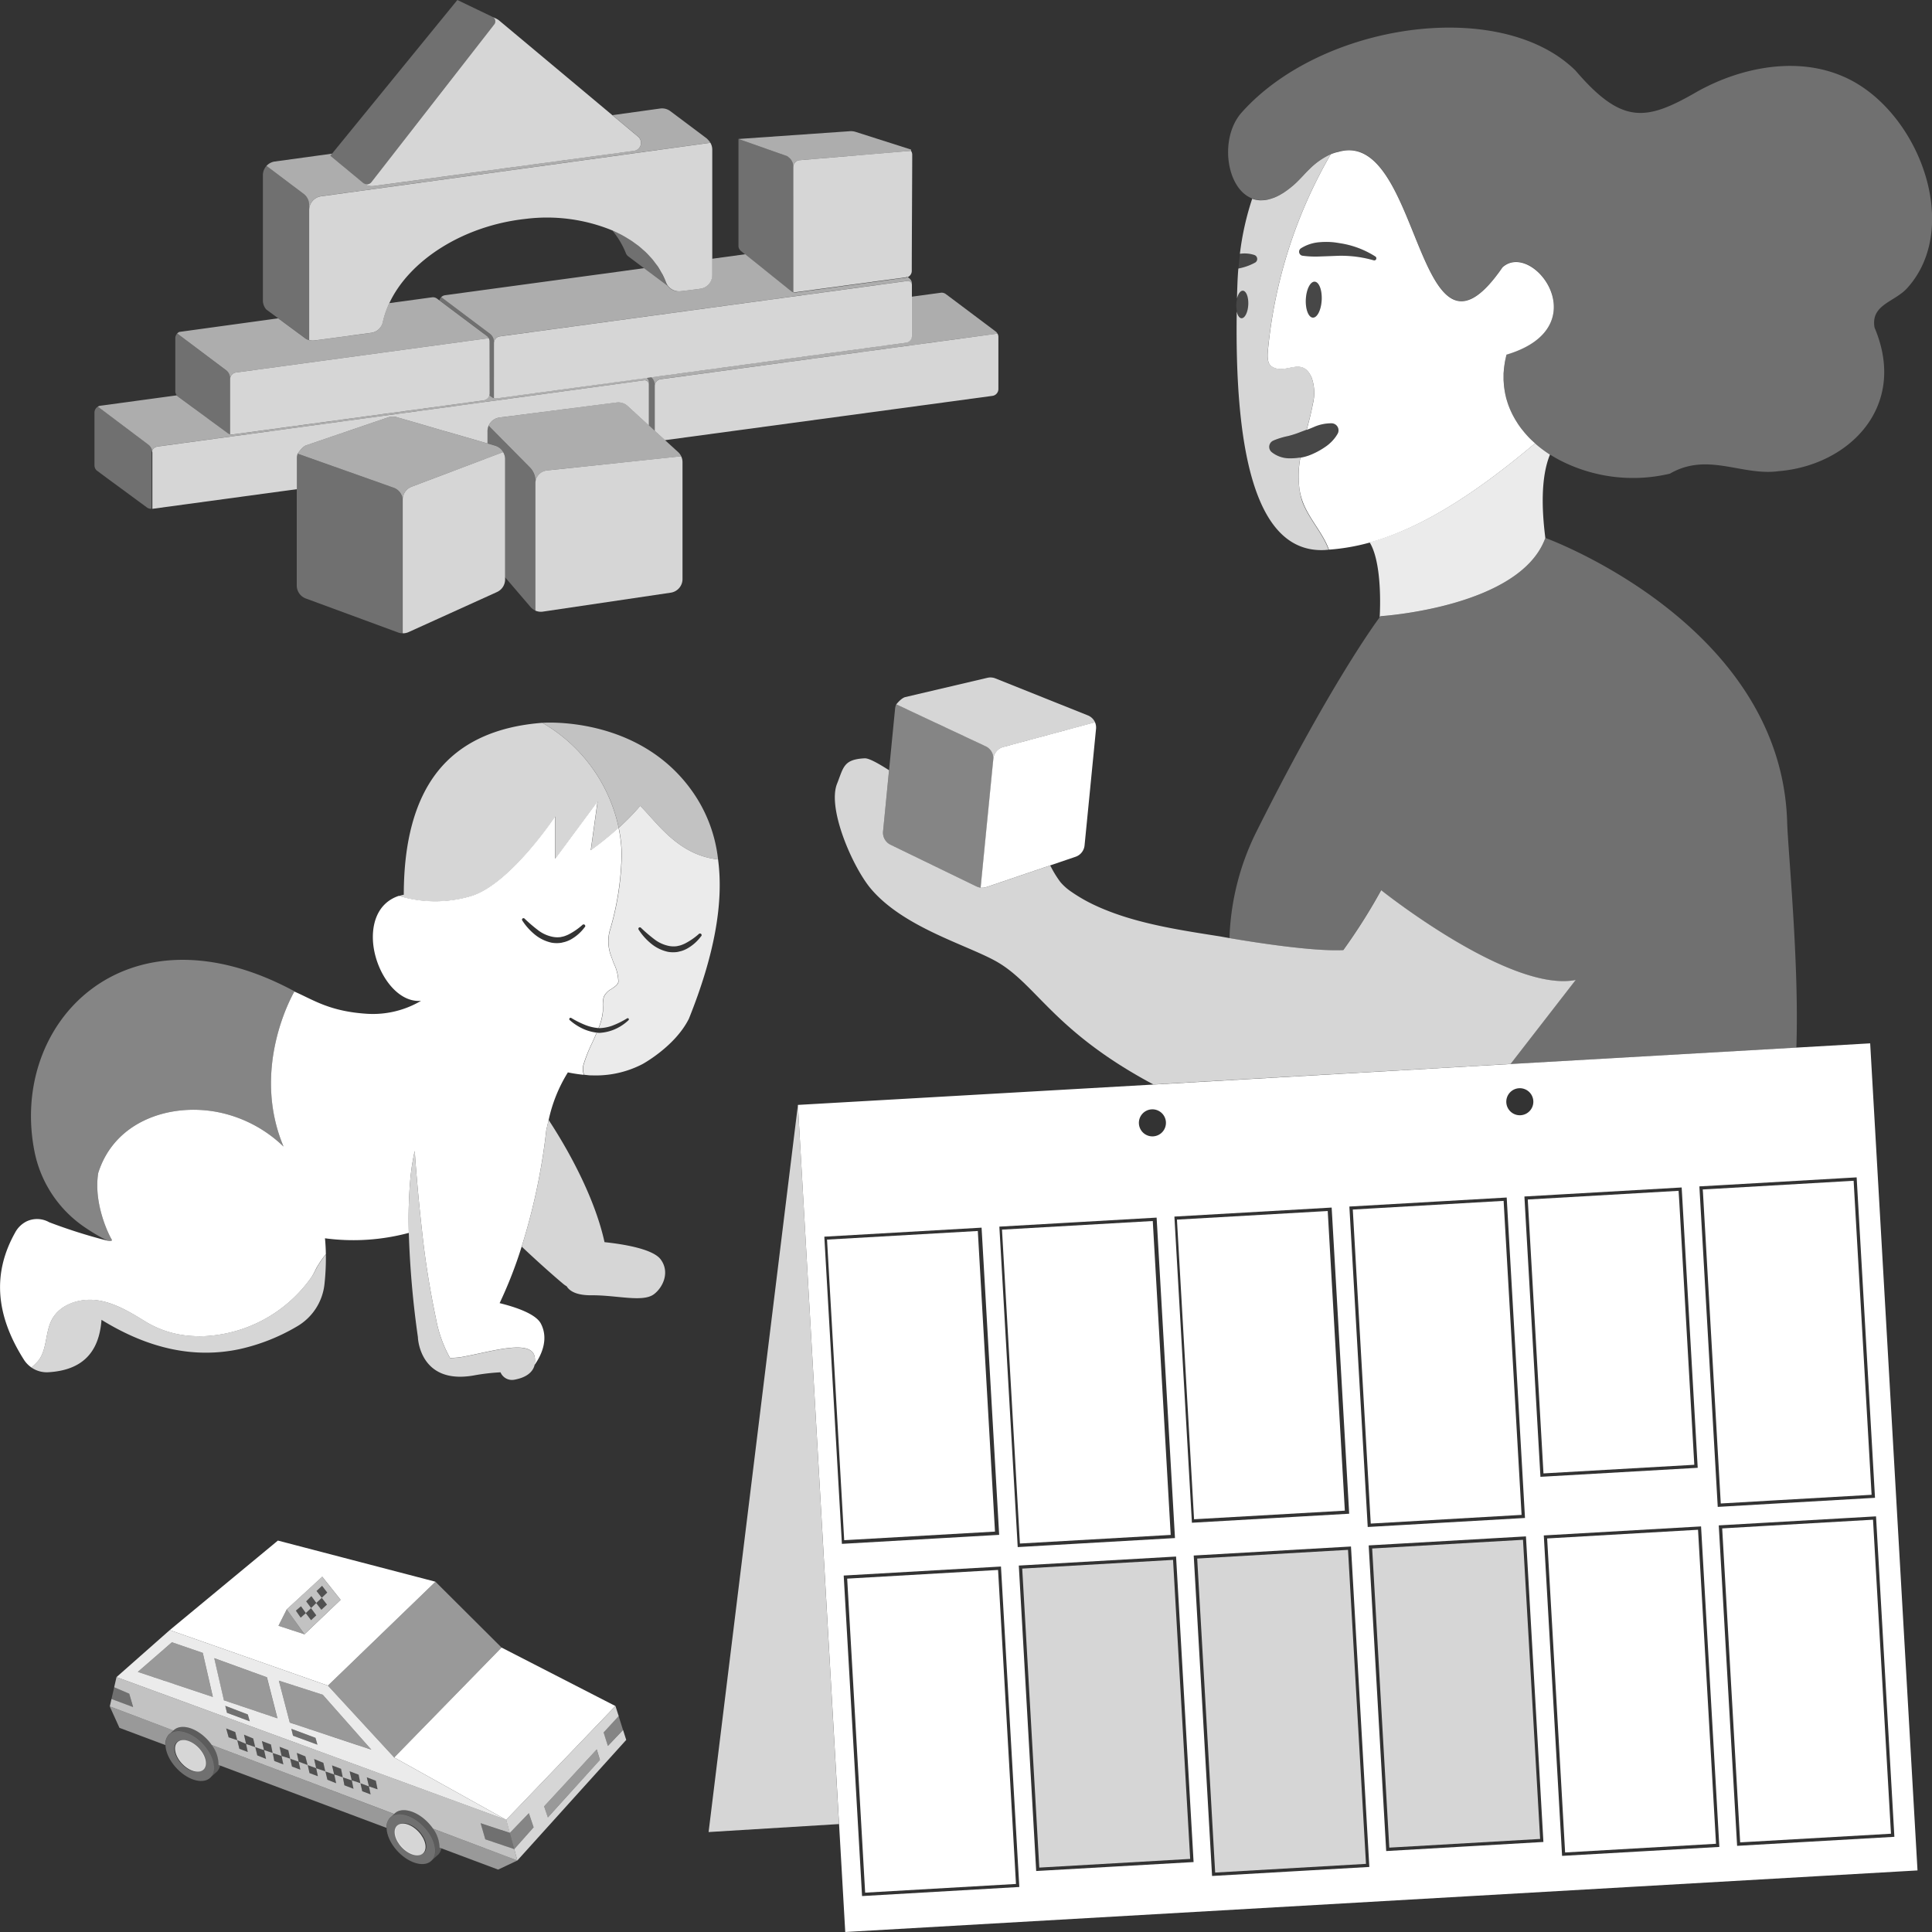
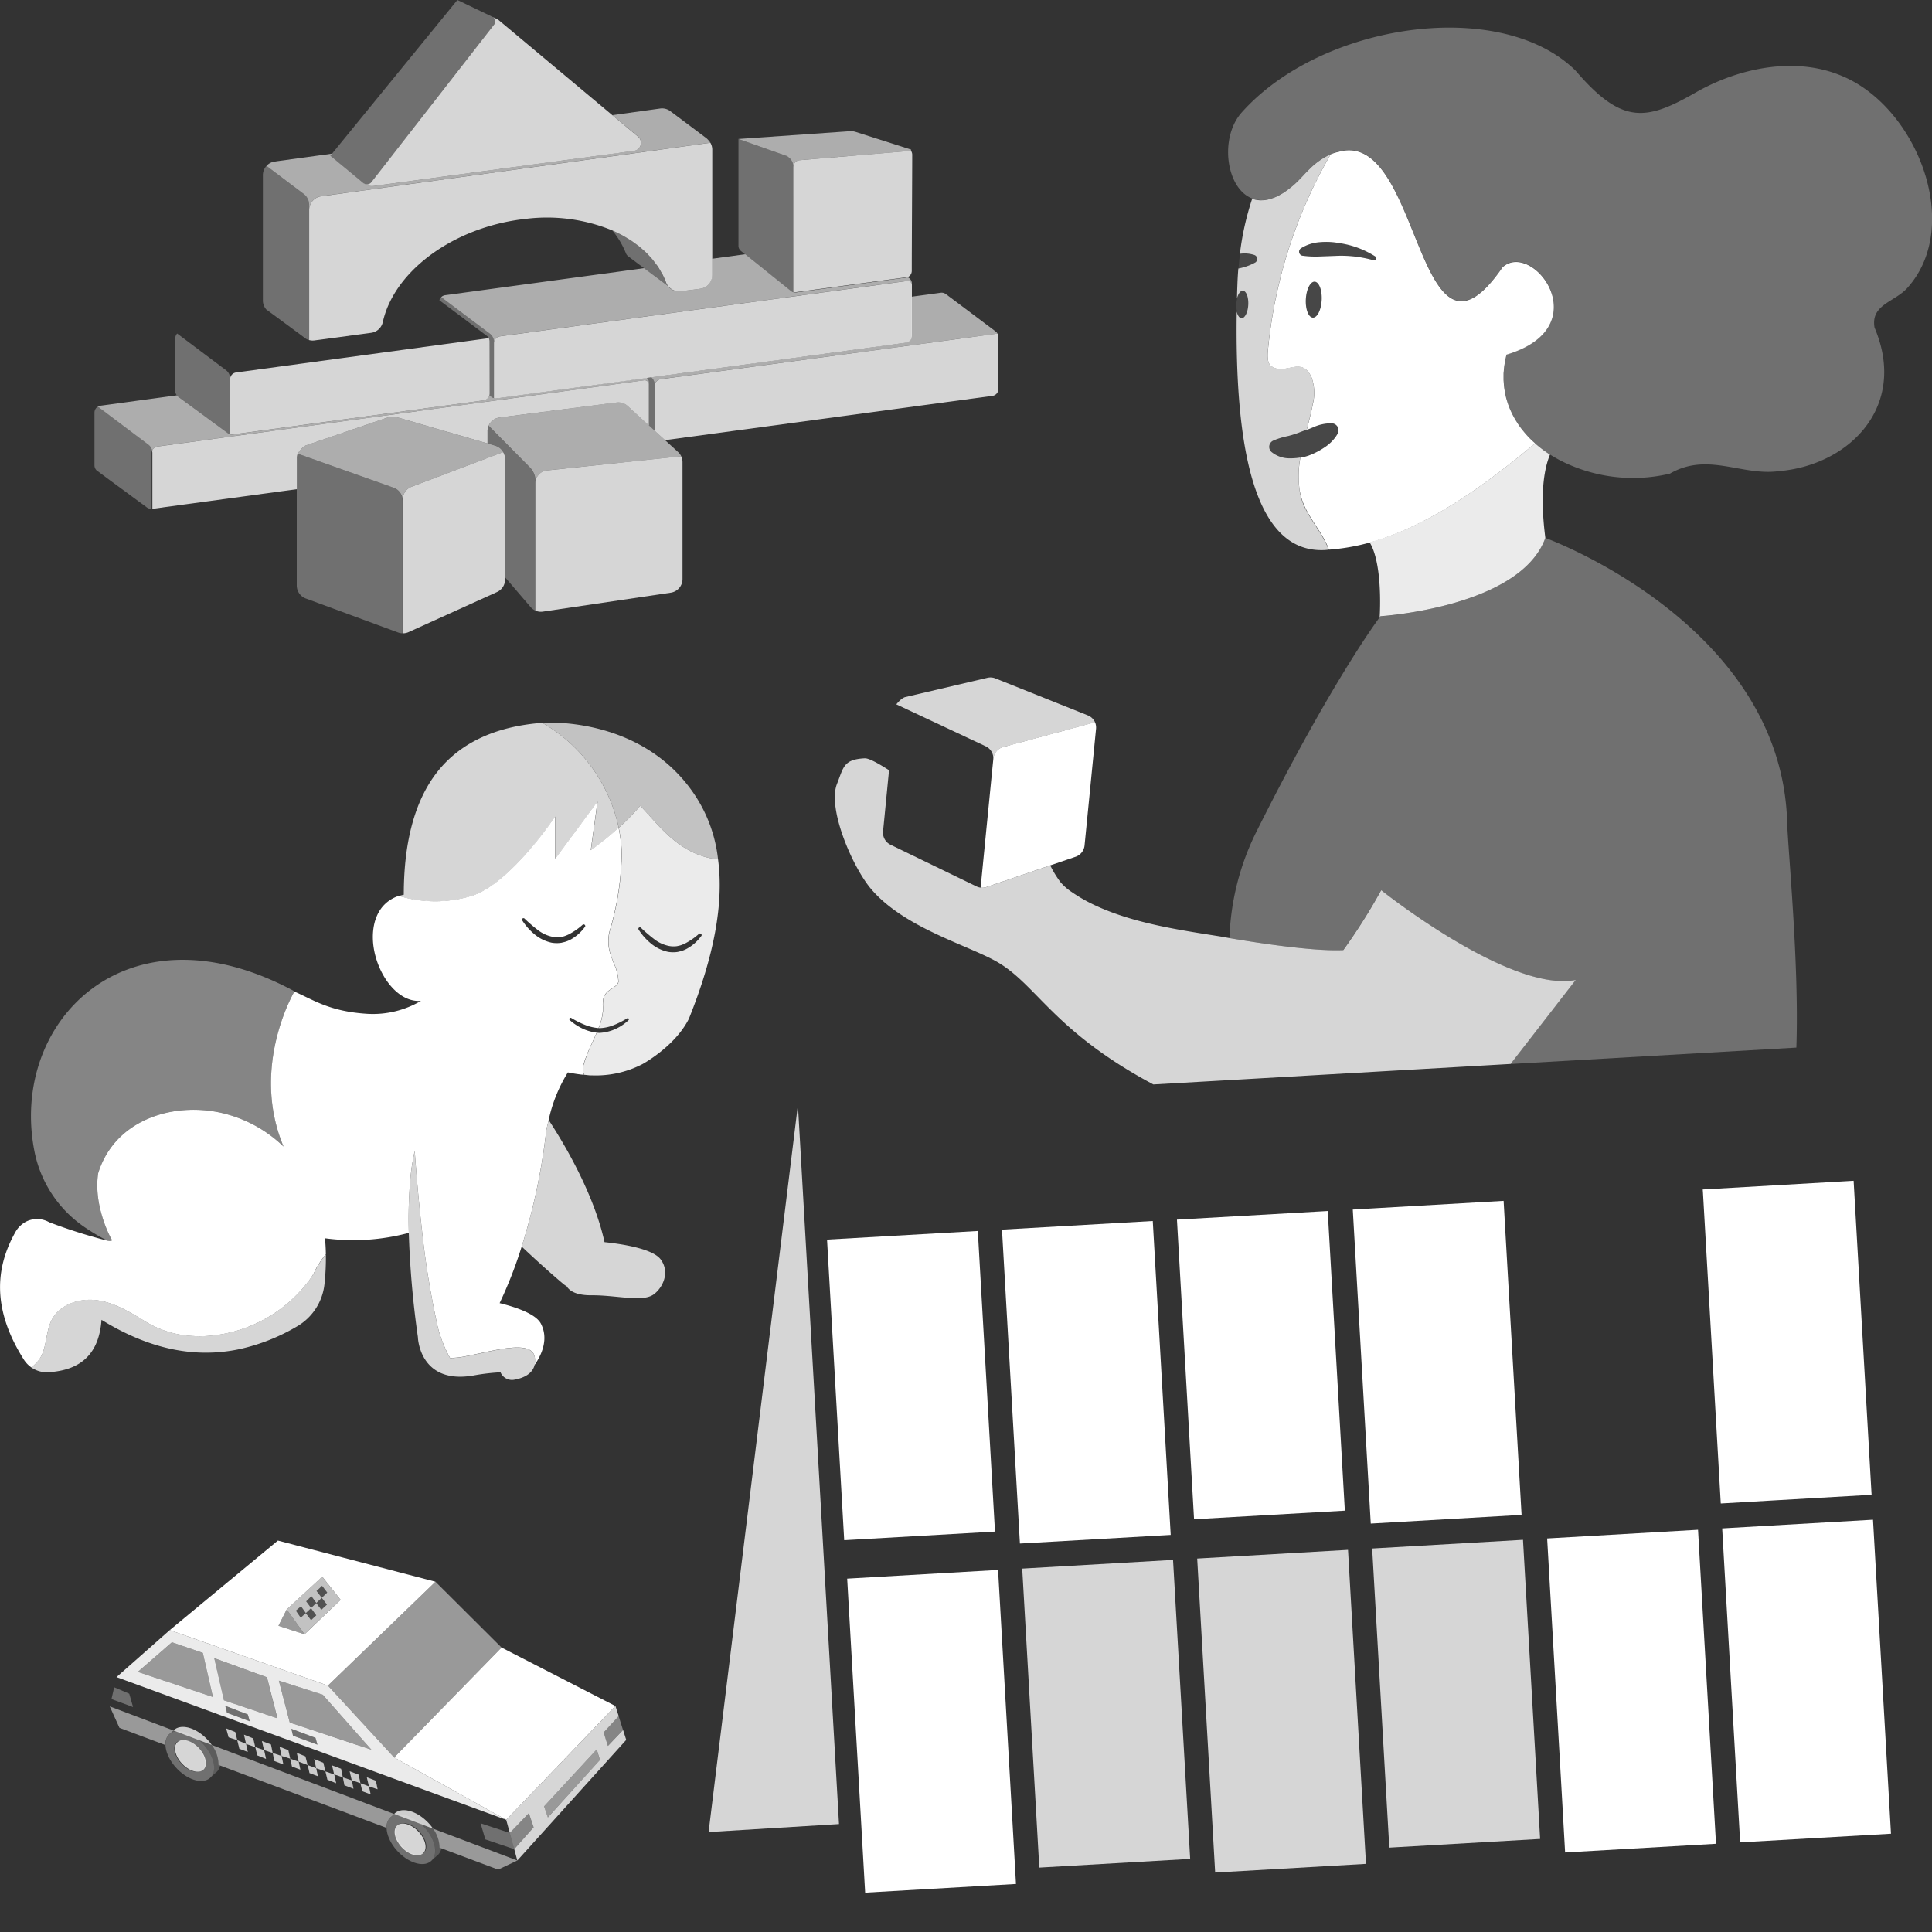
<svg xmlns="http://www.w3.org/2000/svg" viewBox="0 0 300 300">
  <rect x="0" y="0" width="300" height="300" fill="#333333" stroke="none" />
  <g fill="#fff">
    <path d="m 102.59 195.56 c -1.21 -1.62 -5.71 -2.36 -8.72 -2.68 -1.35 -6.17 -4.89 -13.19 -8.67 -18.96 -.13 .5 -.25 1.04 -.37 1.6 -.24 2.2 -.59 4.55 -1.05 6.98 v .01 a 95.17 95.17 0 0 1 -2.77 11.06 c 3.08 2.91 5.57 5.06 6.46 5.8 a 3.5 3.5 0 0 0 .52 .36 c .48 .79 1.59 1.42 3.89 1.4 3.86 -.03 7.92 1.13 9.64 -.15 1.39 -1.02 2.56 -3.41 1.07 -5.42 z" opacity=".8" />
    <path d="m 45.73 153.93 c -26.19 -14.14 -44.49 4.91 -40.33 25.09 a 18.58 18.58 0 0 0 7.82 11.59 30.96 30.96 0 0 0 3.45 2.04 c .55 .08 .82 .04 .66 -.2 -.27 -.41 -2.86 -5.38 -2.08 -10.3 2.58 -8.24 11.42 -10.96 18.82 -9.41 a 20.38 20.38 0 0 1 9.96 5.3 c -5.04 -12.05 1.25 -23.33 1.68 -24.07 z" opacity=".4" />
    <path d="m 50.57 194.8 c -.1 .13 -.2 .25 -.28 .37 l -.04 .05 q -.24 .32 -.43 .59 c -.03 .05 -.06 .09 -.09 .14 s -.07 .1 -.09 .14 l -.08 .13 c -.03 .04 -.06 .09 -.08 .13 l -.06 .09 -.09 .14 v .01 c -.13 .22 -.23 .41 -.32 .58 a 8.82 8.82 0 0 1 -.71 1.23 21.59 21.59 0 0 1 -17.04 9.09 10.47 10.47 0 0 1 -1.11 -.03 15.64 15.64 0 0 1 -7.34 -2.12 c -2.37 -1.46 -4.81 -2.98 -7.56 -3.42 s -5.93 .54 -7.21 3.01 c -1.05 2.01 -.7 4.64 -2.13 6.4 a 9.11 9.11 0 0 1 -1.04 1.01 4.2 4.2 0 0 0 2.65 .74 c 5.17 -.31 7.87 -2.98 8.24 -8.14 7.33 4.52 14.4 6.03 21.4 4.56 a 30.42 30.42 0 0 0 8.95 -3.53 8.65 8.65 0 0 0 4.27 -6.53 37.17 37.17 0 0 0 .22 -4.6 l -.03 -.03 z" opacity=".8" />
    <path d="m 83.03 210.73 c -.47 -2.84 -6.83 -.82 -10.87 -.09 a 10.35 10.35 0 0 1 -2.28 .23 19.83 19.83 0 0 1 -2.2 -6.2 133.08 133.08 0 0 1 -2.17 -13.74 c -.75 -6.59 -1.11 -12.2 -1.11 -12.2 a 33.8 33.8 0 0 0 -.69 4.44 71.25 71.25 0 0 0 -.23 8.29 145.56 145.56 0 0 0 1.42 16.22 l -.01 -.03 s .22 7.38 8.61 5.94 a 32.38 32.38 0 0 1 4.22 -.5 1.93 1.93 0 0 0 2.2 1.14 .51 .51 0 0 0 .07 -.01 l .13 -.03 c .05 -.01 .09 -.02 .13 -.03 .72 -.16 2.38 -.66 2.76 -2.19 a 3.05 3.05 0 0 0 .02 -1.24 z" opacity=".8" />
    <path d="m 111.5 133.45 c -6.2 -.66 -9.46 -5.72 -12.09 -8.32 a 34.31 34.31 0 0 1 -2.79 2.92 q -.27 .26 -.54 .5 a 22.37 22.37 0 0 1 .47 3.95 43.96 43.96 0 0 1 -1.88 12.14 6.5 6.5 0 0 0 .33 4.05 c .08 .27 .21 .61 .35 .96 a 6.9 6.9 0 0 1 .69 2.81 c -.07 .44 -.56 .76 -1.07 1.11 a 2.74 2.74 0 0 0 -1.19 1.21 4.72 4.72 0 0 0 -.14 1.54 v .65 a 8.88 8.88 0 0 1 -.68 2.67 c .06 0 .11 .01 .17 .01 .16 -.01 .33 -.02 .49 -.04 a 6.4 6.4 0 0 0 1.5 -.36 13.38 13.38 0 0 0 2.24 -1.11 .18 .18 0 0 1 .22 .29 7.37 7.37 0 0 1 -2.22 1.44 6.98 6.98 0 0 1 -2.21 .51 c -.14 .01 -.28 .02 -.43 .02 h -.07 c -.22 .51 -.45 1.03 -.69 1.55 a 22.82 22.82 0 0 0 -1.3 3.27 2.52 2.52 0 0 0 .04 1.65 l .01 .02 c .23 .02 .46 .05 .68 .07 .08 .04 1.51 .03 1.51 .03 a 15.74 15.74 0 0 0 6.85 -1.75 s 5.07 -2.74 7.22 -7.05 c 3.93 -9.78 5.44 -17.95 4.53 -24.74 z m -2.63 11.92 a 6.77 6.77 0 0 1 -2.18 1.93 4.71 4.71 0 0 1 -.69 .31 c -.24 .09 -.49 .13 -.74 .2 a 4.68 4.68 0 0 1 -1.54 -.01 6.17 6.17 0 0 1 -2.66 -1.31 9.16 9.16 0 0 1 -1.9 -2.15 .23 .23 0 0 1 .35 -.29 23.59 23.59 0 0 0 2.06 1.77 5.48 5.48 0 0 0 2.32 1.07 3.79 3.79 0 0 0 1.23 .03 c .2 -.05 .41 -.08 .61 -.15 a 6.15 6.15 0 0 0 .59 -.24 10.24 10.24 0 0 0 2.19 -1.5 .25 .25 0 0 1 .37 .35 z" opacity=".9" />
    <path d="m 56.99 157.42 c -5.86 -.37 -8.34 -2.18 -11.28 -3.45 -.43 .74 -6.73 12.03 -1.68 24.07 a 20.38 20.38 0 0 0 -9.96 -5.3 c -7.4 -1.55 -16.24 1.18 -18.82 9.41 -.78 4.92 1.81 9.89 2.08 10.3 .16 .24 -.12 .29 -.66 .2 a 82.79 82.79 0 0 1 -9.03 -2.86 3.82 3.82 0 0 0 -3.52 -.13 4.1 4.1 0 0 0 -1.78 1.75 c -3.51 6.27 -3.06 12.73 1.37 19.72 a 4.25 4.25 0 0 0 1.17 1.21 9.11 9.11 0 0 0 1.03 -1 c 1.43 -1.76 1.08 -4.39 2.13 -6.4 1.29 -2.47 4.46 -3.44 7.21 -3.01 s 5.18 1.96 7.56 3.42 a 15.64 15.64 0 0 0 7.34 2.12 10.47 10.47 0 0 0 1.11 .03 21.59 21.59 0 0 0 17.04 -9.09 8.79 8.79 0 0 0 .7 -1.26 c .09 -.18 .19 -.37 .32 -.58 v -.01 c .03 -.05 .06 -.09 .09 -.14 l .06 -.09 .08 -.13 c .03 -.04 .05 -.08 .08 -.13 s .06 -.09 .09 -.14 .06 -.09 .09 -.14 q .19 -.27 .43 -.59 l .04 -.05 q .13 -.17 .29 -.37 h .03 q -.02 -1.29 -.14 -2.5 a 33.26 33.26 0 0 0 13.02 -.84 71.25 71.25 0 0 1 .23 -8.29 33.8 33.8 0 0 1 .69 -4.44 s .36 5.6 1.11 12.2 a 133.1 133.1 0 0 0 2.17 13.74 19.83 19.83 0 0 0 2.2 6.2 10.3 10.3 0 0 0 2.28 -.23 c 4.04 -.73 10.4 -2.75 10.87 .09 a 3.06 3.06 0 0 1 -.03 1.25 c 1.18 -1.67 2.2 -4.12 .98 -6.44 -.79 -1.49 -3.84 -2.54 -6.4 -3.17 a 67.24 67.24 0 0 0 3.42 -8.77 95.17 95.17 0 0 0 2.77 -11.06 v -.01 c .46 -2.43 .81 -4.79 1.05 -6.98 .12 -.56 .25 -1.1 .37 -1.6 a 23.21 23.21 0 0 1 2.99 -7.41 q 1.27 .26 2.49 .38 l -.01 -.02 a 2.52 2.52 0 0 1 -.04 -1.65 22.64 22.64 0 0 1 1.31 -3.27 c .23 -.51 .47 -1.03 .69 -1.55 h .07 c .14 0 .29 -.01 .43 -.02 a 7.27 7.27 0 0 1 -2.41 -.56 8.32 8.32 0 0 1 -2.23 -1.42 .2 .2 0 1 1 .24 -.33 14.68 14.68 0 0 0 2.24 1.11 7.08 7.08 0 0 0 1.97 .45 8.87 8.87 0 0 0 .68 -2.68 c .01 -.13 0 -.26 0 -.38 v -.27 a 4.72 4.72 0 0 1 .14 -1.54 2.74 2.74 0 0 1 1.19 -1.21 c .51 -.35 1 -.68 1.07 -1.11 a 6.9 6.9 0 0 0 -.69 -2.81 c -.14 -.36 -.26 -.69 -.35 -.96 a 6.5 6.5 0 0 1 -.33 -4.05 43.96 43.96 0 0 0 1.88 -12.14 22.39 22.39 0 0 0 -.47 -3.96 48.12 48.12 0 0 1 -4.32 3.49 l 1.05 -7.57 -6.58 8.9 v -6.59 s -6.99 10.56 -13.08 12.38 a 19.4 19.4 0 0 1 -11.17 -.03 v -.01 c -3.54 1.17 -4.38 4.76 -3.95 7.88 .6 4.32 3.71 8.74 7.38 8.43 a 14.71 14.71 0 0 1 -8.39 2.01 z m 33.81 -13.46 a 6.76 6.76 0 0 1 -2.18 1.93 4.83 4.83 0 0 1 -.69 .3 c -.24 .09 -.49 .13 -.74 .2 a 4.7 4.7 0 0 1 -1.54 -.01 6.18 6.18 0 0 1 -2.66 -1.31 9.23 9.23 0 0 1 -1.9 -2.15 .23 .23 0 0 1 .35 -.29 24.25 24.25 0 0 0 2.06 1.77 5.47 5.47 0 0 0 2.32 1.07 3.79 3.79 0 0 0 1.23 .04 c .2 -.05 .41 -.08 .61 -.15 s .4 -.15 .59 -.24 a 10.2 10.2 0 0 0 2.19 -1.5 .25 .25 0 0 1 .37 .35 z" />
    <path d="m 73.14 139.16 c 6.09 -1.82 13.08 -12.38 13.08 -12.38 v 6.59 l 6.58 -8.9 -1.05 7.57 a 48.47 48.47 0 0 0 4.32 -3.49 24.75 24.75 0 0 0 -11.45 -16.07 l -.41 -.24 c -7.27 .55 -12.76 3.11 -16.31 7.63 -3.45 4.39 -5.2 10.8 -5.2 19.06 a 6.76 6.76 0 0 0 -.74 .2 v .01 a 19.4 19.4 0 0 0 11.18 .02 z" opacity=".8" />
    <path d="m 111.5 133.45 c -6.2 -.66 -9.46 -5.72 -12.09 -8.32 a 34.31 34.31 0 0 1 -2.79 2.92 q -.27 .26 -.54 .5 a 24.75 24.75 0 0 0 -11.45 -16.07 l -.41 -.24 s 14.8 -1.2 23.18 10.5 a 22.52 22.52 0 0 1 4.1 10.71 z" opacity=".7" />
    <path d="m 67.24 283.95 l 13.09 4.95 -2.98 1.41 -9.1 -3.41 a 5.09 5.09 0 0 0 -1.01 -2.95 z" opacity=".5" />
    <path d="m 77.88 255.83 l -16.67 17.07 17.39 9.68 16.96 -17.67 z" />
    <path d="m 50.92 261.74 l 10.29 11.16 16.67 -17.07 -10.26 -10.22 z" opacity=".5" />
    <path d="m 43.24 252.45 l 1.28 -2.54 2.76 3.86 z" opacity=".5" />
    <path d="m 80.33 288.9 l 16.91 -18.73 -.49 -1.54 -2.36 2.48 -.66 -2.09 2.34 -2.55 .02 .07 -.52 -1.63 -16.97 17.67 .56 2.04 2.96 -3.07 .74 2.2 -3.01 3.38 z m 4.16 -8.41 l 8.17 -8.84 .5 1.63 -8.09 8.93 z" opacity=".8" />
-     <path d="m 17.05 264.97 l 9.89 3.74 c 1.07 -1.09 3.35 -.52 5.13 1.28 a 7.69 7.69 0 0 1 .81 .97 l 28.33 10.71 c 1.05 -1.13 3.37 -.57 5.17 1.25 a 7.64 7.64 0 0 1 .86 1.03 l 13.09 4.95 -.48 -1.77 -4.49 -1.52 -.73 -2.5 4.54 1.5 -.56 -2.04 -60.52 -22.15 -.36 1.58 2.34 1 .6 2.07 -3.36 -1.25 z m 18.07 3.42 l 1.41 .56 .31 1.26 1.37 .58 -.32 -1.43 1.43 .59 .31 1.34 1.37 .47 -.33 -1.41 1.4 .53 .27 1.33 1.39 .46 -.32 -1.43 1.36 .53 .29 1.32 1.32 .47 -.29 -1.37 1.33 .54 .35 1.35 1.33 .49 -.32 -1.43 1.43 .59 .31 1.34 1.37 .47 -.33 -1.41 1.4 .53 .27 1.33 1.39 .46 -.33 -1.41 1.4 .53 .27 1.33 1.33 .49 -.33 -1.41 1.4 .53 .27 1.33 -1.34 -.45 .26 1.24 -1.3 -.49 -.28 -1.25 -1.34 -.45 .26 1.32 -1.41 -.54 -.24 -1.24 -1.34 -.45 .3 1.37 -1.36 -.55 -.31 -1.29 -1.43 -.49 .26 1.24 -1.3 -.49 -.28 -1.25 -1.4 -.52 .26 1.24 -1.3 -.48 -.28 -1.23 -1.34 -.42 .28 1.32 -1.41 -.54 -.24 -1.24 -1.34 -.45 .3 1.37 -1.36 -.55 -.31 -1.28 -1.43 -.49 .26 1.24 -1.3 -.49 -.33 -1.34 -1.34 -.44 z" opacity=".7" />
+     <path d="m 17.05 264.97 l 9.89 3.74 c 1.07 -1.09 3.35 -.52 5.13 1.28 a 7.69 7.69 0 0 1 .81 .97 l 28.33 10.71 c 1.05 -1.13 3.37 -.57 5.17 1.25 a 7.64 7.64 0 0 1 .86 1.03 z m 18.07 3.42 l 1.41 .56 .31 1.26 1.37 .58 -.32 -1.43 1.43 .59 .31 1.34 1.37 .47 -.33 -1.41 1.4 .53 .27 1.33 1.39 .46 -.32 -1.43 1.36 .53 .29 1.32 1.32 .47 -.29 -1.37 1.33 .54 .35 1.35 1.33 .49 -.32 -1.43 1.43 .59 .31 1.34 1.37 .47 -.33 -1.41 1.4 .53 .27 1.33 1.39 .46 -.33 -1.41 1.4 .53 .27 1.33 1.33 .49 -.33 -1.41 1.4 .53 .27 1.33 -1.34 -.45 .26 1.24 -1.3 -.49 -.28 -1.25 -1.34 -.45 .26 1.32 -1.41 -.54 -.24 -1.24 -1.34 -.45 .3 1.37 -1.36 -.55 -.31 -1.29 -1.43 -.49 .26 1.24 -1.3 -.49 -.28 -1.25 -1.4 -.52 .26 1.24 -1.3 -.48 -.28 -1.23 -1.34 -.42 .28 1.32 -1.41 -.54 -.24 -1.24 -1.34 -.45 .3 1.37 -1.36 -.55 -.31 -1.28 -1.43 -.49 .26 1.24 -1.3 -.49 -.33 -1.34 -1.34 -.44 z" opacity=".7" />
    <path d="m 18.09 260.42 l 60.51 22.16 -17.39 -9.68 -10.29 -11.16 -24.56 -8.62 z m 27.15 8.03 l 3.75 1.4 .3 1.06 -3.79 -1.39 z m -1.94 -7.48 l 6.82 2.19 7.54 8.53 -12.66 -4.21 z m -8.32 3.91 l 3.5 1.34 .3 1.06 -3.54 -1.32 z m -.21 -.86 l -1.5 -6.54 8.18 2.97 1.63 6.37 z m -1.72 -.52 l -11.65 -3.89 5.3 -4.6 4.79 1.65 z" opacity=".9" />
    <path d="m 65.71 283.52 c -1.68 -1.7 -3.81 -2.3 -4.94 -1.45 l .77 -.69 .02 .02 c 1.16 -.73 3.2 -.13 4.83 1.52 a 7.64 7.64 0 0 1 .86 1.03 5.09 5.09 0 0 1 1.01 2.95 l .28 .1 a 1.91 1.91 0 0 1 -.47 .96 1.55 1.55 0 0 1 -.19 .17 l -.81 .72 c 1.05 -1.12 .44 -3.51 -1.36 -5.33 z" opacity=".2" />
    <path d="m 61.89 287.62 c 1.8 1.82 4.12 2.38 5.17 1.25 s .45 -3.52 -1.35 -5.34 -4.12 -2.38 -5.17 -1.25 -.45 3.52 1.35 5.34 z m -.16 -4.14 c .67 -.72 2.14 -.37 3.28 .79 s 1.53 2.67 .86 3.39 -2.14 .37 -3.28 -.79 -1.53 -2.67 -.86 -3.39 z" opacity=".3" />
    <path d="m 32.73 275.96 c 1.05 -1.13 .45 -3.52 -1.35 -5.34 -1.68 -1.7 -3.81 -2.3 -4.94 -1.45 l .77 -.69 .01 .01 c 1.15 -.77 3.22 -.17 4.86 1.5 a 7.69 7.69 0 0 1 .81 .97 5.06 5.06 0 0 1 1.05 3.1 l .24 .09 a 1.9 1.9 0 0 1 -.46 .92 1.64 1.64 0 0 1 -.19 .17 l -.81 .72 z" opacity=".2" />
    <path d="m 27.56 274.72 c 1.8 1.82 4.11 2.38 5.17 1.25 s .45 -3.52 -1.35 -5.34 -4.11 -2.38 -5.17 -1.25 -.45 3.52 1.35 5.34 z m -.16 -4.14 c .67 -.72 2.14 -.37 3.28 .79 s 1.53 2.67 .86 3.39 -2.14 .37 -3.28 -.79 -1.53 -2.67 -.87 -3.39 z" opacity=".3" />
    <path d="m 44.52 249.91 l 2.76 3.85 5.6 -5.34 -2.85 -3.59 z m 1.42 .19 l .8 -.68 .75 1.06 .82 -.78 -.77 -1.04 .81 -.81 .77 1.06 .85 -.8 -.82 -1.06 .86 -.8 .8 1.04 -.85 .82 .81 1.05 -.87 .8 -.8 -1.04 -.81 .79 .82 1.12 -.81 .75 -.82 -1.09 -.79 .7 z" opacity=".7" />
    <path d="m 26.36 253.12 l 24.56 8.62 16.7 -16.13 -24.47 -6.39 z m 20.92 .65 l -4.04 -1.32 1.28 -2.54 5.52 -5.08 2.85 3.59 z" />
    <path d="m 36.84 270.2 l 1.37 .59 .26 1.24 -1.3 -.49 z" opacity=".15" />
    <path d="m 35.13 268.39 l 1.4 .55 .31 1.26 -1.35 -.43 z" opacity=".15" />
    <path d="m 37.89 269.36 l .32 1.43 1.43 .49 -.31 -1.34 z" opacity=".15" />
    <path d="m 39.95 272.56 l -.31 -1.28 1.37 .47 .3 1.36 z" opacity=".15" />
    <path d="m 40.68 270.34 l .33 1.41 1.34 .45 -.27 -1.33 z" opacity=".15" />
    <path d="m 42.6 273.44 l -.25 -1.24 1.39 .46 .26 1.32 z" opacity=".15" />
    <path d="m 47.78 274.07 l 1.33 .5 .26 1.24 -1.31 -.49 z" opacity=".15" />
    <path d="m 55.98 276.89 l 1.32 .49 .27 1.24 -1.31 -.48 z" opacity=".15" />
    <path d="m 45.08 273.08 l 1.31 .47 .26 1.24 -1.3 -.48 z" opacity=".15" />
    <path d="m 46.1 272.18 l 1.33 .54 .35 1.35 -1.39 -.52 z" opacity=".15" />
    <path d="m 48.79 273.14 l .32 1.43 1.43 .49 -.32 -1.34 z" opacity=".15" />
    <path d="m 43.42 271.23 l .32 1.43 1.34 .42 -.3 -1.33 z" opacity=".15" />
    <path d="m 50.84 276.34 l -.3 -1.28 1.37 .47 .29 1.36 z" opacity=".15" />
    <path d="m 51.58 274.12 l .33 1.41 1.34 .45 -.27 -1.33 z" opacity=".15" />
    <path d="m 56.98 275.97 l .32 1.41 1.35 .45 -.27 -1.32 z" opacity=".15" />
    <path d="m 54.31 275.03 l .33 1.41 1.34 .45 -.27 -1.33 z" opacity=".15" />
-     <path d="m 53.49 277.22 l -.24 -1.24 1.39 .46 .26 1.32 z" opacity=".15" />
    <path d="m 45.24 268.45 l .26 1.07 3.78 1.38 -.29 -1.05 z" opacity=".3" />
    <path d="m 34.97 264.88 l .26 1.07 3.54 1.32 -.29 -1.05 z" opacity=".3" />
    <path d="m 57.65 271.68 l -7.54 -8.53 -6.81 -2.18 1.7 6.51 z" opacity=".5" />
    <path d="m 41.44 260.45 l -8.18 -2.97 1.5 6.54 8.31 2.8 z" opacity=".5" />
    <path d="m 31.49 256.66 l -4.78 -1.65 -5.31 4.6 11.64 3.89 z" opacity=".5" />
    <path d="m 61.21 281.68 l -.45 .4 a 1.71 1.71 0 0 0 -.23 .2 2.15 2.15 0 0 0 -.51 1.55 l -26.09 -9.77 a 5.06 5.06 0 0 0 -1.05 -3.1 z" opacity=".5" />
    <ellipse cx="29.46" cy="272.67" opacity=".8" rx="1.78" ry="2.94" transform="matrix(.727 -.687 .687 .727 -179.17 94.66)" />
    <ellipse cx="63.79" cy="285.71" opacity=".8" rx="1.78" ry="2.95" transform="matrix(.727 -.686 .686 .727 -178.69 121.68)" />
    <path d="m 26.94 268.71 c -.01 .01 -.02 .02 -.04 .03 l -.48 .43 a 1.89 1.89 0 0 0 -.23 .2 2.17 2.17 0 0 0 -.51 1.6 l -7.13 -2.67 -1.51 -3.33 z" opacity=".5" />
    <path d="m 79.16 284.62 l -4.54 -1.5 .74 2.5 4.48 1.52 z" opacity=".3" />
    <path d="m 20.07 263 l -2.34 -1 -.42 1.83 3.35 1.24 z" opacity=".3" />
    <path d="m 50.8 247.29 l -.84 .82 -.82 -1.05 .86 -.8 z" opacity=".15" />
    <path d="m 50.77 249.16 l -.81 -1.05 -.85 .81 .79 1.03 z" opacity=".15" />
    <path d="m 48.34 247.86 l .77 1.06 -.82 .79 -.77 -1.04 z" opacity=".15" />
    <path d="m 49.11 250.83 l -.82 -1.12 -.81 .78 .82 1.09 z" opacity=".15" />
    <path d="m 46.73 249.42 l .75 1.07 -.79 .7 -.76 -1.09 z" opacity=".15" />
    <path d="m 82.12 281.55 l -2.96 3.07 .68 2.52 3.02 -3.38 z" opacity=".4" />
    <path d="m 96.06 266.47 l -2.34 2.56 .66 2.08 2.36 -2.48 z" opacity=".4" />
    <path d="m 92.65 271.66 l -8.16 8.83 .57 1.72 8.1 -8.92 z" opacity=".5" />
-     <path d="m 35.73 58.76 v .14 a 1.07 1.07 0 0 1 .93 -1.06 l 39.24 -5.33 a 1.07 1.07 0 0 0 -.3 -.34 l -.52 -.39 -.31 -.23 -6.91 -5.18 a 1.07 1.07 0 0 0 -.79 -.2 l -6.62 .9 a 14.09 14.09 0 0 0 -1.01 2.92 2.15 2.15 0 0 1 -1.81 1.7 l -8.8 1.18 a 2.14 2.14 0 0 1 -.83 -.05 2.11 2.11 0 0 1 -.49 -.2 l -4.32 -3.19 -15.34 2.11 a 1.07 1.07 0 0 0 -.34 .24 l 7.59 5.7 a 1.59 1.59 0 0 1 .63 1.28 z" opacity=".6" />
    <path d="m 108.72 44.84 c -.95 .13 -2.11 .28 -3.06 .38 a 2.11 2.11 0 0 1 -2.02 -.9 c .01 .02 .02 .04 .03 .05 l -3.67 -2.73 -2.76 .38 -.2 .03 -22.55 3.06 -.21 .03 -5.16 .7 a 1.07 1.07 0 0 0 -.61 .3 l 7.56 5.68 a 1.59 1.59 0 0 1 .63 1.27 v .19 a 1.07 1.07 0 0 1 .93 -1.06 l 63.24 -8.6 a .64 .64 0 0 1 .72 .55 .59 .59 0 0 1 .01 .08 v -.2 a 1.07 1.07 0 0 0 -.43 -.86 l -.23 -.17 a 1.01 1.01 0 0 1 -.28 .09 l -17.03 2.3 a 1.09 1.09 0 0 1 -.45 -.04 h -.01 a 1.08 1.08 0 0 1 -.36 -.19 l -7.1 -5.7 -5.13 .7 v 2.51 a 2.14 2.14 0 0 1 -1.86 2.15 z" opacity=".6" />
    <path d="m 103.65 44.32 a 2.1 2.1 0 0 1 -.26 -.5 11.52 11.52 0 0 0 -.56 -1.26 c -.07 -.14 -.16 -.27 -.24 -.4 -.15 -.27 -.3 -.53 -.47 -.79 l -.02 -.03 c -.1 -.15 -.21 -.28 -.31 -.43 -.17 -.23 -.33 -.45 -.51 -.67 -.13 -.16 -.28 -.3 -.41 -.45 -.18 -.2 -.36 -.4 -.56 -.59 -.15 -.15 -.32 -.29 -.48 -.43 -.2 -.18 -.4 -.36 -.61 -.53 -.17 -.14 -.36 -.27 -.54 -.4 -.22 -.16 -.44 -.33 -.67 -.48 -.19 -.13 -.4 -.25 -.6 -.37 -.24 -.14 -.48 -.29 -.73 -.43 -.21 -.11 -.43 -.22 -.64 -.33 -.26 -.13 -.52 -.26 -.79 -.38 -.06 -.03 -.12 -.05 -.18 -.08 a 13.39 13.39 0 0 1 2.12 3.55 1.04 1.04 0 0 0 .36 .48 l 2.45 1.84 3.68 2.73 a .32 .32 0 0 0 -.03 -.05 z" opacity=".3" />
    <path d="m 47.16 30.11 l -5.78 -4.35 a 2.15 2.15 0 0 0 -.56 1.45 v 19.44 a 2.15 2.15 0 0 0 .53 1.41 l 1.86 1.37 4.32 3.19 a 2.11 2.11 0 0 0 .49 .2 v -21 a 2.15 2.15 0 0 0 -.86 -1.71 z" opacity=".3" />
    <path d="m 110.31 22.17 l -60.45 8.31 a 2.15 2.15 0 0 0 -1.85 2.13 v 20.2 a 2.16 2.16 0 0 0 .83 .05 l 8.8 -1.18 a 2.15 2.15 0 0 0 1.81 -1.7 14.09 14.09 0 0 1 1.01 -2.92 c 3.11 -6.62 11.41 -12.01 21.15 -13.07 a 26.72 26.72 0 0 1 13.47 1.79 l -.02 -.02 c .07 .03 .13 .07 .2 .1 .27 .12 .53 .25 .79 .38 .22 .11 .43 .21 .64 .33 .25 .14 .49 .28 .73 .43 .2 .12 .4 .24 .6 .37 .23 .15 .45 .32 .67 .48 .18 .13 .37 .26 .54 .4 .21 .17 .41 .35 .61 .53 .16 .14 .33 .28 .48 .43 .2 .19 .38 .39 .56 .59 .14 .15 .28 .3 .41 .45 .18 .22 .34 .44 .51 .67 .1 .14 .22 .28 .32 .42 l .02 .03 c .17 .26 .32 .52 .47 .79 .08 .14 .16 .27 .24 .4 a 11.52 11.52 0 0 1 .56 1.26 2.16 2.16 0 0 0 2.27 1.4 c .95 -.1 2.1 -.25 3.06 -.38 a 2.15 2.15 0 0 0 1.86 -2.13 v -19.5 a 2.14 2.14 0 0 0 -.29 -1.04 z" opacity=".8" />
    <path d="m 56.61 28.52 a .89 .89 0 0 0 .11 .06 .92 .92 0 0 0 .35 .03 .91 .91 0 0 0 .62 -.35 l 19.06 -24.48 a .76 .76 0 0 0 -.13 -1.07 .78 .78 0 0 0 -.14 -.09 l -5.46 -2.62 -19.72 24.18 5.09 4.23 a .88 .88 0 0 0 .22 .11 z" opacity=".3" />
    <path d="m 76.89 3.14 a .76 .76 0 0 1 -.14 .64 l -19.07 24.49 a .9 .9 0 0 1 -.97 .31 .89 .89 0 0 1 -.11 -.06 .83 .83 0 0 1 -.2 -.1 2.13 2.13 0 0 0 1.63 .46 l 40.43 -5.46 a 1.25 1.25 0 0 0 .63 -2.19 l -4 -3.34 c -6.51 -5.45 -16.04 -13.42 -17.55 -14.68 a 2.09 2.09 0 0 0 -.44 -.29 l -.61 -.29 a .76 .76 0 0 1 .4 .51 z" opacity=".8" />
    <path d="m 48.01 31.82 v .78 a 2.15 2.15 0 0 1 1.85 -2.13 l 60.45 -8.31 a 3.83 3.83 0 0 0 -.59 -.68 l -5.63 -4.22 a 2.14 2.14 0 0 0 -1.57 -.41 l -7.42 1.03 4 3.34 a 1.25 1.25 0 0 1 -.63 2.19 l -40.43 5.47 a 2.13 2.13 0 0 1 -1.63 -.46 l -.02 -.02 -5.09 -4.22 .26 -.32 -8.89 1.22 a 2.14 2.14 0 0 0 -1.29 .68 l 5.78 4.35 a 2.15 2.15 0 0 1 .85 1.71 z" opacity=".6" />
    <path d="m 123.74 25 a 1.06 1.06 0 0 0 -.09 .07 1.03 1.03 0 0 0 -.2 .16 .89 .89 0 0 0 -.08 .12 1.08 1.08 0 0 0 -.12 .2 1.2 1.2 0 0 0 -.03 .16 1 1 0 0 0 -.04 .23 v 19.4 a 1.06 1.06 0 0 0 .38 .03 l 17.03 -2.3 a .99 .99 0 0 0 .28 -.08 l .06 .05 a 1.06 1.06 0 0 0 .65 -.97 c 0 -3.54 .07 -15.15 .07 -18.04 a 1.08 1.08 0 0 0 -.19 -.61 l -17.36 1.46 a 1.05 1.05 0 0 0 -.36 .12 z" opacity=".8" />
    <path d="m 122.51 24.47 a 1.79 1.79 0 0 1 .67 1.4 v .04 a 1.05 1.05 0 0 1 .04 -.2 1.2 1.2 0 0 1 .03 -.16 .99 .99 0 0 1 .12 -.2 .89 .89 0 0 1 .08 -.12 1.03 1.03 0 0 1 .2 -.16 1.06 1.06 0 0 1 .09 -.07 1.02 1.02 0 0 1 .36 -.12 l 17.36 -1.46 .02 -.19 -8.62 -2.75 a 2.4 2.4 0 0 0 -.98 -.1 l -17.21 1.2 7.57 2.67 z" opacity=".6" />
    <path d="m 122.75 45.15 a 1.07 1.07 0 0 0 .36 .19 h .01 a .19 .19 0 0 0 .05 0 l .01 -19.4 v -.07 a 1.79 1.79 0 0 0 -.67 -1.4 l -.27 -.22 -7.57 -2.67 v 16.7 a 1.07 1.07 0 0 0 .39 .7 l .65 .53 h .01 z" opacity=".3" />
    <path d="m 23.62 69.99 v -.04 a 1.58 1.58 0 0 0 -.19 -.46 c -.02 -.03 -.04 -.06 -.06 -.09 a 1.6 1.6 0 0 0 -.35 -.38 l -7.82 -5.88 a 1.08 1.08 0 0 0 -.53 .92 v 8.21 a 1.08 1.08 0 0 0 .34 .78 l 1.63 1.21 6.19 4.55 a 1.06 1.06 0 0 0 .71 .19 v -8.6 a 1.06 1.06 0 0 1 .08 -.41 z" opacity=".3" />
    <path d="m 140.87 43.63 l -63.24 8.6 a 1.07 1.07 0 0 0 -.93 1.06 v 8.54 a 1.08 1.08 0 0 0 .43 .03 l 23.45 -3.19 .55 -.08 39.54 -5.37 a 1.07 1.07 0 0 0 .93 -1.06 v -7.9 a .64 .64 0 0 0 -.64 -.64 .79 .79 0 0 0 -.08 .01 z" opacity=".8" />
    <path d="m 76.03 53.03 a 1.08 1.08 0 0 0 -.13 -.52 l -39.24 5.33 a 1.07 1.07 0 0 0 -.93 1.06 v 8.53 a 1.08 1.08 0 0 0 .43 .03 l 38.95 -5.29 a 1.09 1.09 0 0 0 .34 -.11 .81 .81 0 0 0 .09 -.06 1.08 1.08 0 0 0 .19 -.15 1.12 1.12 0 0 0 .08 -.09 .97 .97 0 0 0 .12 -.2 1.08 1.08 0 0 0 .05 -.11 1.05 1.05 0 0 0 .06 -.34 z" opacity=".8" />
    <path d="m 35.38 67.27 a 1.06 1.06 0 0 0 .35 .17 v -8.68 a 1.59 1.59 0 0 0 -.63 -1.27 l -7.59 -5.7 a 1.07 1.07 0 0 0 -.29 .73 v 8.21 a 1.07 1.07 0 0 0 .24 .67 1.01 1.01 0 0 0 .2 .19 z" opacity=".3" />
    <path d="m 76.7 53.09 a 1.59 1.59 0 0 0 -.63 -1.27 l -7.56 -5.68 a 1.08 1.08 0 0 0 -.28 .49 l 6.56 4.92 .31 .23 .52 .39 a 1.07 1.07 0 0 1 .29 .33 l .01 .01 a 1.08 1.08 0 0 1 .13 .52 v 8.08 a 1.06 1.06 0 0 1 -.04 .28 l .36 .26 a 1.09 1.09 0 0 0 .35 .17 z" opacity=".3" />
    <path d="m 23.37 69.4 l .06 .09 a 1.58 1.58 0 0 1 .19 .46 c 0 .01 .01 .01 .01 .02 a 1.05 1.05 0 0 1 .16 -.26 l .06 -.06 a 1.08 1.08 0 0 1 .2 -.16 c .03 -.02 .06 -.04 .09 -.05 a 1.04 1.04 0 0 1 .33 -.11 l 75.58 -10.28 a .64 .64 0 0 1 .72 .55 .59 .59 0 0 1 .01 .08 v -.2 a 1.07 1.07 0 0 0 -.37 -.81 l -23.28 3.18 a 1.08 1.08 0 0 1 -.43 -.03 1.08 1.08 0 0 1 -.35 -.17 l -.35 -.26 a .42 .42 0 0 1 -.03 .06 .72 .72 0 0 1 -.05 .11 1.17 1.17 0 0 1 -.2 .29 1.08 1.08 0 0 1 -.19 .15 .81 .81 0 0 1 -.09 .06 1.03 1.03 0 0 1 -.33 .11 h -.01 l -38.95 5.3 a .91 .91 0 0 1 -.15 .01 1.04 1.04 0 0 1 -.27 -.04 1.06 1.06 0 0 1 -.35 -.17 l -7.73 -5.68 a 1.01 1.01 0 0 1 -.2 -.19 l -.01 -.01 -11.85 1.61 a 1.1 1.1 0 0 0 -.4 .14 l 7.83 5.89 a 1.59 1.59 0 0 1 .35 .37 z" opacity=".6" />
    <path d="m 140.66 53.21 l -39.54 5.37 a 1.59 1.59 0 0 1 .55 1.21 v .14 a 1.07 1.07 0 0 1 .93 -1.06 l 52.29 -7.07 a 1.05 1.05 0 0 0 -.3 -.34 c -1.48 -1.11 -6.37 -4.79 -7.73 -5.8 a 1.07 1.07 0 0 0 -.79 -.2 l -4.5 .61 v 6.09 a 1.07 1.07 0 0 1 -.91 1.05 z" opacity=".6" />
    <path d="m 83.14 75.05 v 19.77 a 2.13 2.13 0 0 0 1.17 .15 l 19.84 -2.94 a 2.14 2.14 0 0 0 1.83 -2.12 v -18.13 a 2.15 2.15 0 0 0 -.21 -.93 l -20.84 2.2 a 2 2 0 0 0 -1.79 2 z" opacity=".8" />
    <path d="m 101.67 66.89 l -.39 -.36 -3.34 -3.05 -.49 -.45 a 2.14 2.14 0 0 0 -1.71 -.54 l -18.17 2.34 a 2.14 2.14 0 0 0 -1.69 1.27 l 6.39 6.47 a 3.04 3.04 0 0 1 .88 2.13 v .34 a 2 2 0 0 1 1.79 -1.99 l 20.84 -2.2 a 2.13 2.13 0 0 0 -.49 -.66 l -2.02 -1.84 z" opacity=".6" />
    <path d="m 61.1 75.72 l -14.89 -5.27 a 2.3 2.3 0 0 0 -.07 .25 c -.01 .04 -.02 .08 -.03 .11 a 2.17 2.17 0 0 0 -.03 .37 v 19.74 a 2.15 2.15 0 0 0 1.4 2.01 l 14.33 5.28 a 2.12 2.12 0 0 0 .7 .13 v -20.6 a 2.14 2.14 0 0 0 -1.41 -2.02 z" opacity=".3" />
    <path d="m 78.13 70.2 l -14.22 5.38 a 2.15 2.15 0 0 0 -1.38 2 v 20.76 a 2.15 2.15 0 0 0 .92 -.19 l 13.72 -6.22 a 2.14 2.14 0 0 0 1.26 -1.95 v -18.72 a 2.13 2.13 0 0 0 -.3 -1.06 z" opacity=".8" />
    <path d="m 71.86 67.75 l -1.25 -.36 -3.36 -.97 -.47 -.14 -.54 -.16 -.59 -.17 -.64 -.19 -.21 -.06 -1.14 -.33 -.15 -.04 -1.94 -.56 a 2.14 2.14 0 0 0 -1.29 .03 l -12.74 4.35 c -.64 .22 -1.32 1.3 -1.32 1.3 l 14.88 5.27 a 2.14 2.14 0 0 1 1.43 2.02 v -.16 a 2.15 2.15 0 0 1 1.38 -2 l 14.23 -5.38 a 2 2 0 0 0 -.14 -.2 1.68 1.68 0 0 0 -.1 -.14 1.95 1.95 0 0 0 -.17 -.17 c -.04 -.04 -.08 -.08 -.12 -.11 a 2.38 2.38 0 0 0 -.22 -.14 c -.04 -.03 -.08 -.06 -.13 -.08 a 2.17 2.17 0 0 0 -.39 -.16 l -.85 -.25 -.32 -.09 z" opacity=".6" />
    <path d="m 83.14 74.71 a 3.04 3.04 0 0 0 -.88 -2.13 l -6.38 -6.48 a 2.17 2.17 0 0 0 -.18 .85 v 1.9 l .32 .09 .85 .25 a 2.17 2.17 0 0 1 .39 .16 c .05 .02 .08 .06 .13 .08 a 2.38 2.38 0 0 1 .22 .14 c .04 .03 .08 .08 .12 .11 a 1.95 1.95 0 0 1 .17 .17 1.71 1.71 0 0 1 .1 .14 1.97 1.97 0 0 1 .13 .18 l .01 .02 a 2.13 2.13 0 0 1 .28 1.06 v 18.38 l 3.96 4.62 a 2.14 2.14 0 0 0 .77 .57 v -20.11 z" opacity=".3" />
    <path d="m 46.12 70.81 c .01 -.04 .02 -.08 .03 -.11 a 1.92 1.92 0 0 1 .06 -.23 l .01 -.02 s .68 -1.08 1.32 -1.3 l 12.75 -4.35 a 2.14 2.14 0 0 1 1.29 -.03 l 1.94 .56 .15 .04 1.14 .33 .21 .06 .64 .19 .59 .17 .54 .16 .47 .14 3.36 .97 1.25 .36 3.83 1.11 v -1.9 a 2.14 2.14 0 0 1 1.87 -2.13 l 18.17 -2.33 a 2.14 2.14 0 0 1 1.71 .54 l .49 .45 2.82 2.58 v -6.38 a .64 .64 0 0 0 -.64 -.64 .79 .79 0 0 0 -.08 0 l -75.58 10.29 a 1.04 1.04 0 0 0 -.33 .11 c -.03 .02 -.06 .03 -.09 .05 a 1.08 1.08 0 0 0 -.2 .16 c -.02 .02 -.04 .04 -.06 .06 a 1.03 1.03 0 0 0 -.16 .28 1.61 1.61 0 0 1 .04 .3 v 8.71 l 22.43 -3.05 v -4.78 a 2.17 2.17 0 0 1 .03 -.37 z" opacity=".8" />
    <path d="m 154.89 51.8 l -52.29 7.08 a 1.07 1.07 0 0 0 -.93 1.06 v 6.96 l 1.59 1.45 50.84 -6.88 a 1.07 1.07 0 0 0 .93 -1.06 v -8.09 a 1.05 1.05 0 0 0 -.14 -.52 z" opacity=".8" />
    <path d="m 101.68 59.94 v -.14 a 1.59 1.59 0 0 0 -.55 -1.21 l -.55 .08 -.18 .03 a 1.07 1.07 0 0 1 .37 .81 v 6.57 l .52 .47 c .13 .12 .26 .24 .39 .36 z" opacity=".3" />
    <path d="m 239.96 83.53 c -.6 -4.67 -.67 -9.55 .72 -12.94 a 18.84 18.84 0 0 1 -2.32 -1.75 c -8.87 7.45 -17.24 13.05 -25.69 15.37 1.42 2.24 1.8 7.15 1.57 11.64 .08 -.11 .13 -.17 .13 -.17 s 21.7 -1.36 25.59 -12.15 z" opacity=".9" />
    <path d="m 201.77 75.89 a 15.58 15.58 0 0 1 .14 -4.85 9.03 9.03 0 0 1 -1.6 .13 4.43 4.43 0 0 1 -2.85 -.97 1.06 1.06 0 0 1 .28 -1.79 l .13 -.06 a 12.23 12.23 0 0 1 2.14 -.64 15 15 0 0 0 1.94 -.63 c .31 -.12 .63 -.23 .95 -.36 .35 -1.33 .71 -2.66 .95 -4.02 a 7.09 7.09 0 0 0 -.18 -4.06 c -1.51 -3.5 -4.07 -.29 -6.25 -1.78 -.73 -.49 -.6 -1.89 -.53 -2.62 a 74.89 74.89 0 0 1 9.74 -30.29 11.22 11.22 0 0 0 -3.13 2.15 l -.15 .15 c -.3 .29 -.59 .58 -.87 .89 s -.55 .58 -.81 .85 c -.07 .07 -.14 .13 -.2 .2 -.26 .25 -.52 .49 -.78 .71 l -.05 .04 c -.24 .2 -.47 .38 -.7 .55 -.08 .06 -.15 .11 -.22 .16 -.22 .15 -.43 .3 -.64 .42 -.07 .04 -.14 .08 -.2 .12 q -.26 .15 -.51 .27 c -.09 .05 -.19 .09 -.28 .13 q -.22 .1 -.44 .17 c -.14 .05 -.29 .1 -.43 .14 -.1 .03 -.2 .05 -.3 .08 -.12 .03 -.23 .05 -.34 .07 -.06 .01 -.13 .02 -.19 .02 a 4.58 4.58 0 0 1 -.66 .03 h -.11 a 4.04 4.04 0 0 1 -1.18 -.24 43.57 43.57 0 0 0 -1.91 8.55 4.9 4.9 0 0 1 2.26 .19 .65 .65 0 0 1 .11 1.17 l -.02 .01 a 8.58 8.58 0 0 1 -2.24 .84 c -.12 .03 -.23 .05 -.35 .08 -.07 .84 -.12 1.69 -.15 2.57 q -.04 1.05 -.06 2.09 c .18 -.74 .54 -1.24 .92 -1.22 .52 .03 .89 1 .83 2.18 s -.53 2.11 -1.05 2.09 c -.34 -.02 -.61 -.44 -.74 -1.05 -.3 20.21 2.39 37.6 13.66 37.05 .21 -.01 .41 -.04 .61 -.05 -.91 -2.56 -3.07 -4.78 -4.06 -7.4 a 10.04 10.04 0 0 1 -.48 -2.07 z" opacity=".8" />
    <path d="m 238.36 68.84 l -.03 -.03 c -.09 -.09 -.18 -.17 -.28 -.26 q -.34 -.31 -.66 -.64 l -.01 -.01 q -.31 -.33 -.6 -.67 l -.02 -.02 q -.28 -.34 -.55 -.68 l -.03 -.04 c -.17 -.23 -.33 -.46 -.49 -.69 l -.04 -.07 c -.15 -.23 -.29 -.46 -.43 -.69 l -.05 -.1 c -.13 -.23 -.25 -.45 -.37 -.69 -.02 -.04 -.04 -.09 -.06 -.13 -.11 -.22 -.21 -.45 -.31 -.68 -.02 -.06 -.05 -.12 -.07 -.18 -.09 -.22 -.17 -.44 -.24 -.66 -.03 -.07 -.05 -.15 -.07 -.22 -.07 -.21 -.13 -.42 -.19 -.64 -.02 -.09 -.04 -.18 -.06 -.27 -.05 -.2 -.09 -.41 -.13 -.62 -.02 -.1 -.03 -.21 -.05 -.32 -.03 -.2 -.06 -.39 -.08 -.59 -.01 -.13 -.02 -.25 -.03 -.38 -.01 -.19 -.03 -.37 -.04 -.56 v -.93 c 0 -.18 .03 -.34 .04 -.51 s .02 -.31 .04 -.47 c .02 -.2 .06 -.41 .09 -.62 .02 -.13 .03 -.25 .06 -.38 q .1 -.5 .23 -1.02 c 14.35 -4.27 4.07 -17.83 -.62 -13.56 -13.45 19.53 -12.51 -21.81 -25.53 -17.91 a 4.76 4.76 0 0 0 -.59 .15 q -.28 .09 -.56 .21 a 74.89 74.89 0 0 0 -9.73 30.3 c -.07 .73 -.2 2.13 .53 2.62 2.18 1.49 4.73 -1.72 6.25 1.78 a 7.09 7.09 0 0 1 .18 4.07 c -.25 1.35 -.6 2.69 -.95 4.02 .37 -.14 .75 -.29 1.14 -.46 a 6.67 6.67 0 0 1 2.74 -.56 1.09 1.09 0 0 1 .88 1.68 l -.2 .32 a 6.35 6.35 0 0 1 -1.74 1.7 11.66 11.66 0 0 1 -2.47 1.29 7.62 7.62 0 0 1 -1.34 .35 15.58 15.58 0 0 0 -.14 4.85 10.06 10.06 0 0 0 .52 2.03 c .98 2.62 3.15 4.84 4.06 7.4 a 32.29 32.29 0 0 0 6.32 -1.1 c 8.44 -2.35 16.81 -7.95 25.68 -15.4 z m -33.13 -22.25 c -.08 1.54 -.69 2.76 -1.37 2.73 s -1.17 -1.31 -1.09 -2.85 .69 -2.76 1.37 -2.73 1.17 1.31 1.09 2.85 z m 8.44 -6.3 a .33 .33 0 0 1 -.36 .13 h -.01 a 18.26 18.26 0 0 0 -5.5 -.7 l -2.73 .1 a 15.01 15.01 0 0 1 -2.79 -.11 h -.02 a .63 .63 0 0 1 -.25 -1.15 6.29 6.29 0 0 1 2.91 -.95 11.15 11.15 0 0 1 3.03 .14 14.14 14.14 0 0 1 5.63 2.09 .33 .33 0 0 1 .09 .44 z" />
    <path d="m 192.81 49.38 c .52 .03 .99 -.91 1.05 -2.09 s -.31 -2.15 -.83 -2.18 c -.38 -.02 -.73 .48 -.92 1.22 a 4.46 4.46 0 0 0 -.13 .87 4.24 4.24 0 0 0 .09 1.13 c .13 .61 .41 1.03 .74 1.05 z" opacity=".1" />
    <path d="m 204.14 43.74 c -.68 -.03 -1.29 1.19 -1.37 2.73 s .41 2.82 1.09 2.85 1.29 -1.19 1.37 -2.73 -.41 -2.82 -1.09 -2.85 z" opacity=".1" />
    <path d="m 200.01 67.72 a 12.23 12.23 0 0 0 -2.14 .64 l -.13 .06 a 1.06 1.06 0 0 0 -.28 1.79 4.43 4.43 0 0 0 2.85 .97 9.03 9.03 0 0 0 1.6 -.13 7.62 7.62 0 0 0 1.34 -.35 11.66 11.66 0 0 0 2.47 -1.29 6.35 6.35 0 0 0 1.74 -1.7 l .2 -.32 a 1.09 1.09 0 0 0 -.33 -1.51 1.08 1.08 0 0 0 -.55 -.17 6.67 6.67 0 0 0 -2.74 .56 c -.39 .17 -.77 .31 -1.14 .46 -.33 .12 -.64 .24 -.95 .36 a 15.02 15.02 0 0 1 -1.94 .63 z" opacity=".1" />
    <path d="m 207.96 37.75 a 11.15 11.15 0 0 0 -3.03 -.14 6.29 6.29 0 0 0 -2.91 .95 .63 .63 0 0 0 .25 1.15 h .02 a 15.01 15.01 0 0 0 2.79 .11 l 2.73 -.1 a 18.26 18.26 0 0 1 5.5 .7 h .01 a .33 .33 0 0 0 .28 -.58 14.14 14.14 0 0 0 -5.64 -2.09 z" opacity=".1" />
    <path d="m 194.9 40.76 l .02 -.01 a .65 .65 0 0 0 -.11 -1.17 4.9 4.9 0 0 0 -2.26 -.19 q -.14 1.12 -.23 2.28 c .12 -.03 .23 -.05 .35 -.08 a 8.58 8.58 0 0 0 2.23 -.83 z" opacity=".1" />
    <path d="m 195.74 31.08 a 4.58 4.58 0 0 0 .66 -.03 c .06 -.01 .13 -.01 .19 -.02 .11 -.02 .23 -.04 .34 -.07 .1 -.02 .2 -.05 .3 -.08 q .21 -.06 .43 -.14 c .14 -.05 .29 -.11 .44 -.17 .09 -.04 .18 -.08 .28 -.13 .17 -.08 .34 -.17 .51 -.27 .07 -.04 .14 -.08 .2 -.12 .21 -.13 .43 -.27 .64 -.42 .07 -.05 .15 -.11 .22 -.16 .23 -.17 .46 -.35 .7 -.55 l .05 -.04 c .25 -.22 .51 -.46 .78 -.71 .07 -.07 .14 -.13 .2 -.2 .27 -.26 .54 -.54 .81 -.85 s .57 -.6 .87 -.89 c .05 -.05 .1 -.1 .15 -.15 a 11.17 11.17 0 0 1 3.13 -2.15 c .19 -.08 .37 -.15 .56 -.21 a 4.59 4.59 0 0 1 .59 -.15 c 13.03 -3.9 12.08 37.44 25.53 17.9 4.69 -4.27 14.97 9.3 .62 13.57 q -.13 .51 -.23 1.02 c -.02 .13 -.04 .25 -.06 .38 -.03 .21 -.07 .42 -.09 .62 -.02 .16 -.03 .31 -.04 .47 s -.03 .34 -.04 .51 0 .35 0 .52 v .44 c .01 .19 .02 .37 .04 .56 .01 .13 .02 .25 .03 .38 .02 .2 .05 .39 .08 .59 .02 .11 .03 .22 .05 .32 .04 .21 .08 .41 .13 .62 .02 .09 .04 .18 .06 .27 .06 .22 .12 .43 .19 .64 .02 .07 .04 .15 .07 .22 .07 .22 .16 .44 .24 .66 .02 .06 .04 .12 .07 .18 .09 .23 .2 .46 .31 .68 .02 .04 .04 .09 .06 .13 .12 .23 .24 .46 .37 .69 l .05 .1 q .2 .35 .43 .69 l .04 .07 c .16 .23 .32 .46 .49 .69 l .03 .04 q .26 .35 .55 .68 l .02 .02 q .29 .34 .61 .67 l .01 .01 q .32 .33 .66 .64 c .09 .09 .18 .18 .28 .26 l .03 .03 a 18.84 18.84 0 0 0 2.32 1.75 c .43 .28 .88 .53 1.33 .78 a 24.79 24.79 0 0 0 17.27 2.18 c 5.87 -3.4 11.17 .4 16.92 -.39 10.89 -.9 20.07 -10.01 14.86 -22.29 -.64 -3.65 3.26 -3.97 5.19 -6.27 8.55 -9.69 1.33 -28 -10.24 -32.8 -7.22 -3.07 -15.85 -1.28 -22.46 2.41 -7.94 4.59 -11.65 5.23 -18.92 -3.25 -11.61 -11.46 -39.49 -7.44 -51.9 6.57 -3.44 3.96 -2.34 11.8 1.72 13.3 a 4.08 4.08 0 0 0 1.18 .24 z" opacity=".3" />
    <path d="m 277.51 127.66 c -.9 -30.86 -37.54 -44.13 -37.55 -44.13 -3.89 10.79 -25.6 12.16 -25.6 12.16 s -.05 .06 -.13 .17 c -1 1.35 -8.18 11.34 -19.26 33.54 a 39.91 39.91 0 0 0 -4.06 16.27 c 3.52 .6 12.85 2.1 17.66 1.86 a 90.18 90.18 0 0 0 5.88 -9.3 s 19.99 15.96 30.19 13.95 l -10.11 13.04 44.41 -2.55 c .45 -13.04 -1.29 -30.42 -1.43 -35.01 z" opacity=".3" />
    <path d="m 214.47 138.23 a 90.18 90.18 0 0 1 -5.88 9.3 c -4.82 .24 -14.15 -1.26 -17.66 -1.86 -.87 -.15 -1.39 -.25 -1.39 -.25 -5.64 -.89 -12.02 -1.82 -17.54 -4 a 30.79 30.79 0 0 1 -3.02 -1.36 24.6 24.6 0 0 1 -2.54 -1.53 8.44 8.44 0 0 1 -1.78 -1.56 16.42 16.42 0 0 1 -1.46 -2.35 c -.04 -.08 -.09 -.15 -.14 -.23 l -9.87 3.35 a 2.07 2.07 0 0 1 -1.57 -.1 l -13.34 -6.47 a 2.08 2.08 0 0 1 -1.16 -2.08 c .2 -1.98 .56 -5.74 .93 -9.49 -1.55 -.99 -3.11 -1.89 -3.79 -1.85 -3.3 .17 -3.27 1.4 -4.28 3.94 -1.55 3.87 2.42 12.94 5.23 16.29 4.94 5.87 14.35 8.56 19.15 11.12 6.54 3.48 8.86 10.81 24.73 19.29 l 15.4 -.88 40.07 -2.3 10.11 -13.04 c -10.22 2.02 -30.2 -13.94 -30.2 -13.94 z" opacity=".8" />
-     <path d="m 154.24 117.95 a 2.08 2.08 0 0 0 -1.19 -2.09 l -13.87 -6.51 a 2.06 2.06 0 0 0 -.19 .69 c -.2 2.02 -.57 5.8 -.94 9.57 s -.74 7.52 -.93 9.49 a 2.08 2.08 0 0 0 1.16 2.08 l 13.34 6.47 a 2.08 2.08 0 0 0 .67 .19 l .92 -9.36 .34 -3.41 .51 -5.19 .21 -2.09 z" opacity=".4" />
    <path d="m 170.03 112.15 l -14.25 3.84 a 2.08 2.08 0 0 0 -1.53 1.8 l -.21 2.09 -.51 5.19 -.34 3.41 -.92 9.36 a 2.07 2.07 0 0 0 .9 -.1 l 9.87 -3.35 3.97 -1.35 a 2.08 2.08 0 0 0 1.4 -1.77 c .37 -3.71 1.39 -14.12 1.78 -18.08 a 2.07 2.07 0 0 0 -.16 -1.04 z" />
    <path d="m 154.24 117.95 l .02 -.15 a 2.08 2.08 0 0 1 1.53 -1.8 l 14.25 -3.84 a 2.07 2.07 0 0 0 -1.13 -1.08 l -14.35 -5.74 a 2.08 2.08 0 0 0 -1.24 -.09 l -12.74 2.99 c -.64 .15 -1.4 1.13 -1.4 1.13 l 13.87 6.51 a 2.08 2.08 0 0 1 1.19 2.07 z" opacity=".8" />
    <path d="m 110.03 284.48 l 20.25 -1.24 -6.38 -111.67 z" opacity=".8" />
    <path d="m 265.81 274.94 l -2.14 -37.4 -23.43 1.35 2.15 37.48 .64 11.28 23.43 -1.35 z" />
    <path d="m 290.84 235.98 l -16.57 .95 -6.85 .4 1.42 24.84 1.37 23.91 23.42 -1.34 z" />
    <path d="m 184.2 188.67 h 23.46 v 46.62 h -23.46 z" transform="matrix(.998 -.057 .057 .998 -11.83 11.59)" />
    <path d="m 157.09 190.23 h 23.46 v 48.84 h -23.46 z" transform="matrix(.998 -.057 .057 .998 -12.03 10.04)" />
    <path d="m 129.86 191.79 h 23.46 v 46.77 h -23.46 z" transform="matrix(.998 -.057 .057 .998 -12.11 8.48)" />
    <path d="m 157.14 281.6 l -2.16 -37.82 -23.43 1.35 2.17 37.9 .62 10.86 23.42 -1.35 z" />
-     <path d="m 260.76 186.65 l -.11 -1.74 -23.42 1.35 .21 3.62 2.23 38.91 23.42 -1.34 z" />
    <path d="m 287.83 183.35 l -2.05 .12 -19.96 1.15 -1.42 .08 .04 .55 2.76 48.21 7.92 -.46 15.5 -.89 z" />
    <path d="m 233.67 189.8 l -.19 -3.33 -19.32 1.11 -4.1 .24 2.79 48.76 23.42 -1.35 z" />
-     <path d="m 290.4 162.01 l -11.43 .66 -44.41 2.55 -40.07 2.31 -15.4 .88 -55.19 3.16 6.39 111.67 .96 16.76 166.5 -9.56 z m -23.45 22.04 l 18.93 -1.09 2.42 -.14 2.85 49.76 -16.14 .93 -8.28 .48 -2.78 -48.53 -.07 -1.24 z m -5.7 2.44 l 2.37 41.43 -24.42 1.4 -2.26 -39.44 -.23 -4.09 24.42 -1.4 z m -24.45 49.22 l -24.42 1.4 -2.85 -49.76 2.66 -.15 21.77 -1.25 .22 3.87 z m -27.3 -.66 l -24.42 1.4 -2.72 -47.54 24.42 -1.4 z m 26.38 -66.07 a 2.1 2.1 0 1 1 -1.98 2.22 2.1 2.1 0 0 1 1.98 -2.22 z m -57.05 3.28 a 2.1 2.1 0 1 1 -1.98 2.22 2.1 2.1 0 0 1 1.98 -2.22 z m .77 16.81 l 2.85 49.76 -24.42 1.4 -2.85 -49.76 z m -51.6 2.96 l 24.42 -1.4 2.73 47.7 -24.42 1.4 z m 5.86 102.39 l -.65 -11.36 -2.2 -38.41 24.42 -1.4 2.19 38.31 .66 11.45 z m 27.04 -3.89 l -.52 -9.13 -2.18 -38.3 24.42 -1.4 2.19 38.21 .53 9.23 z m 27.31 .77 l -.66 -11.56 -2.19 -38.2 24.42 -1.4 2.18 38.1 .67 11.66 z m 27.04 -3.87 l -.54 -9.36 -2.18 -38.1 24.42 -1.4 2.17 38 .54 9.45 z m 27.31 .75 l -.67 -11.77 -2.17 -37.99 24.42 -1.4 2.12 37.13 .72 12.64 z m 25.88 -24.16 l -1.55 -27.16 7.49 -.43 16.93 -.97 2.85 49.76 -24.42 1.4 z" />
    <path d="m 238.64 276.6 l -2.15 -37.5 -23.42 1.35 2.15 37.59 .51 8.86 23.42 -1.35 z" opacity=".8" />
    <path d="m 211.47 278.27 l -2.15 -37.61 -23.42 1.35 2.16 37.69 .63 11.07 23.42 -1.35 z" opacity=".8" />
    <path d="m 184.31 279.93 l -2.16 -37.71 -23.42 1.35 2.16 37.8 .49 8.63 23.43 -1.35 z" opacity=".8" />
  </g>
</svg>